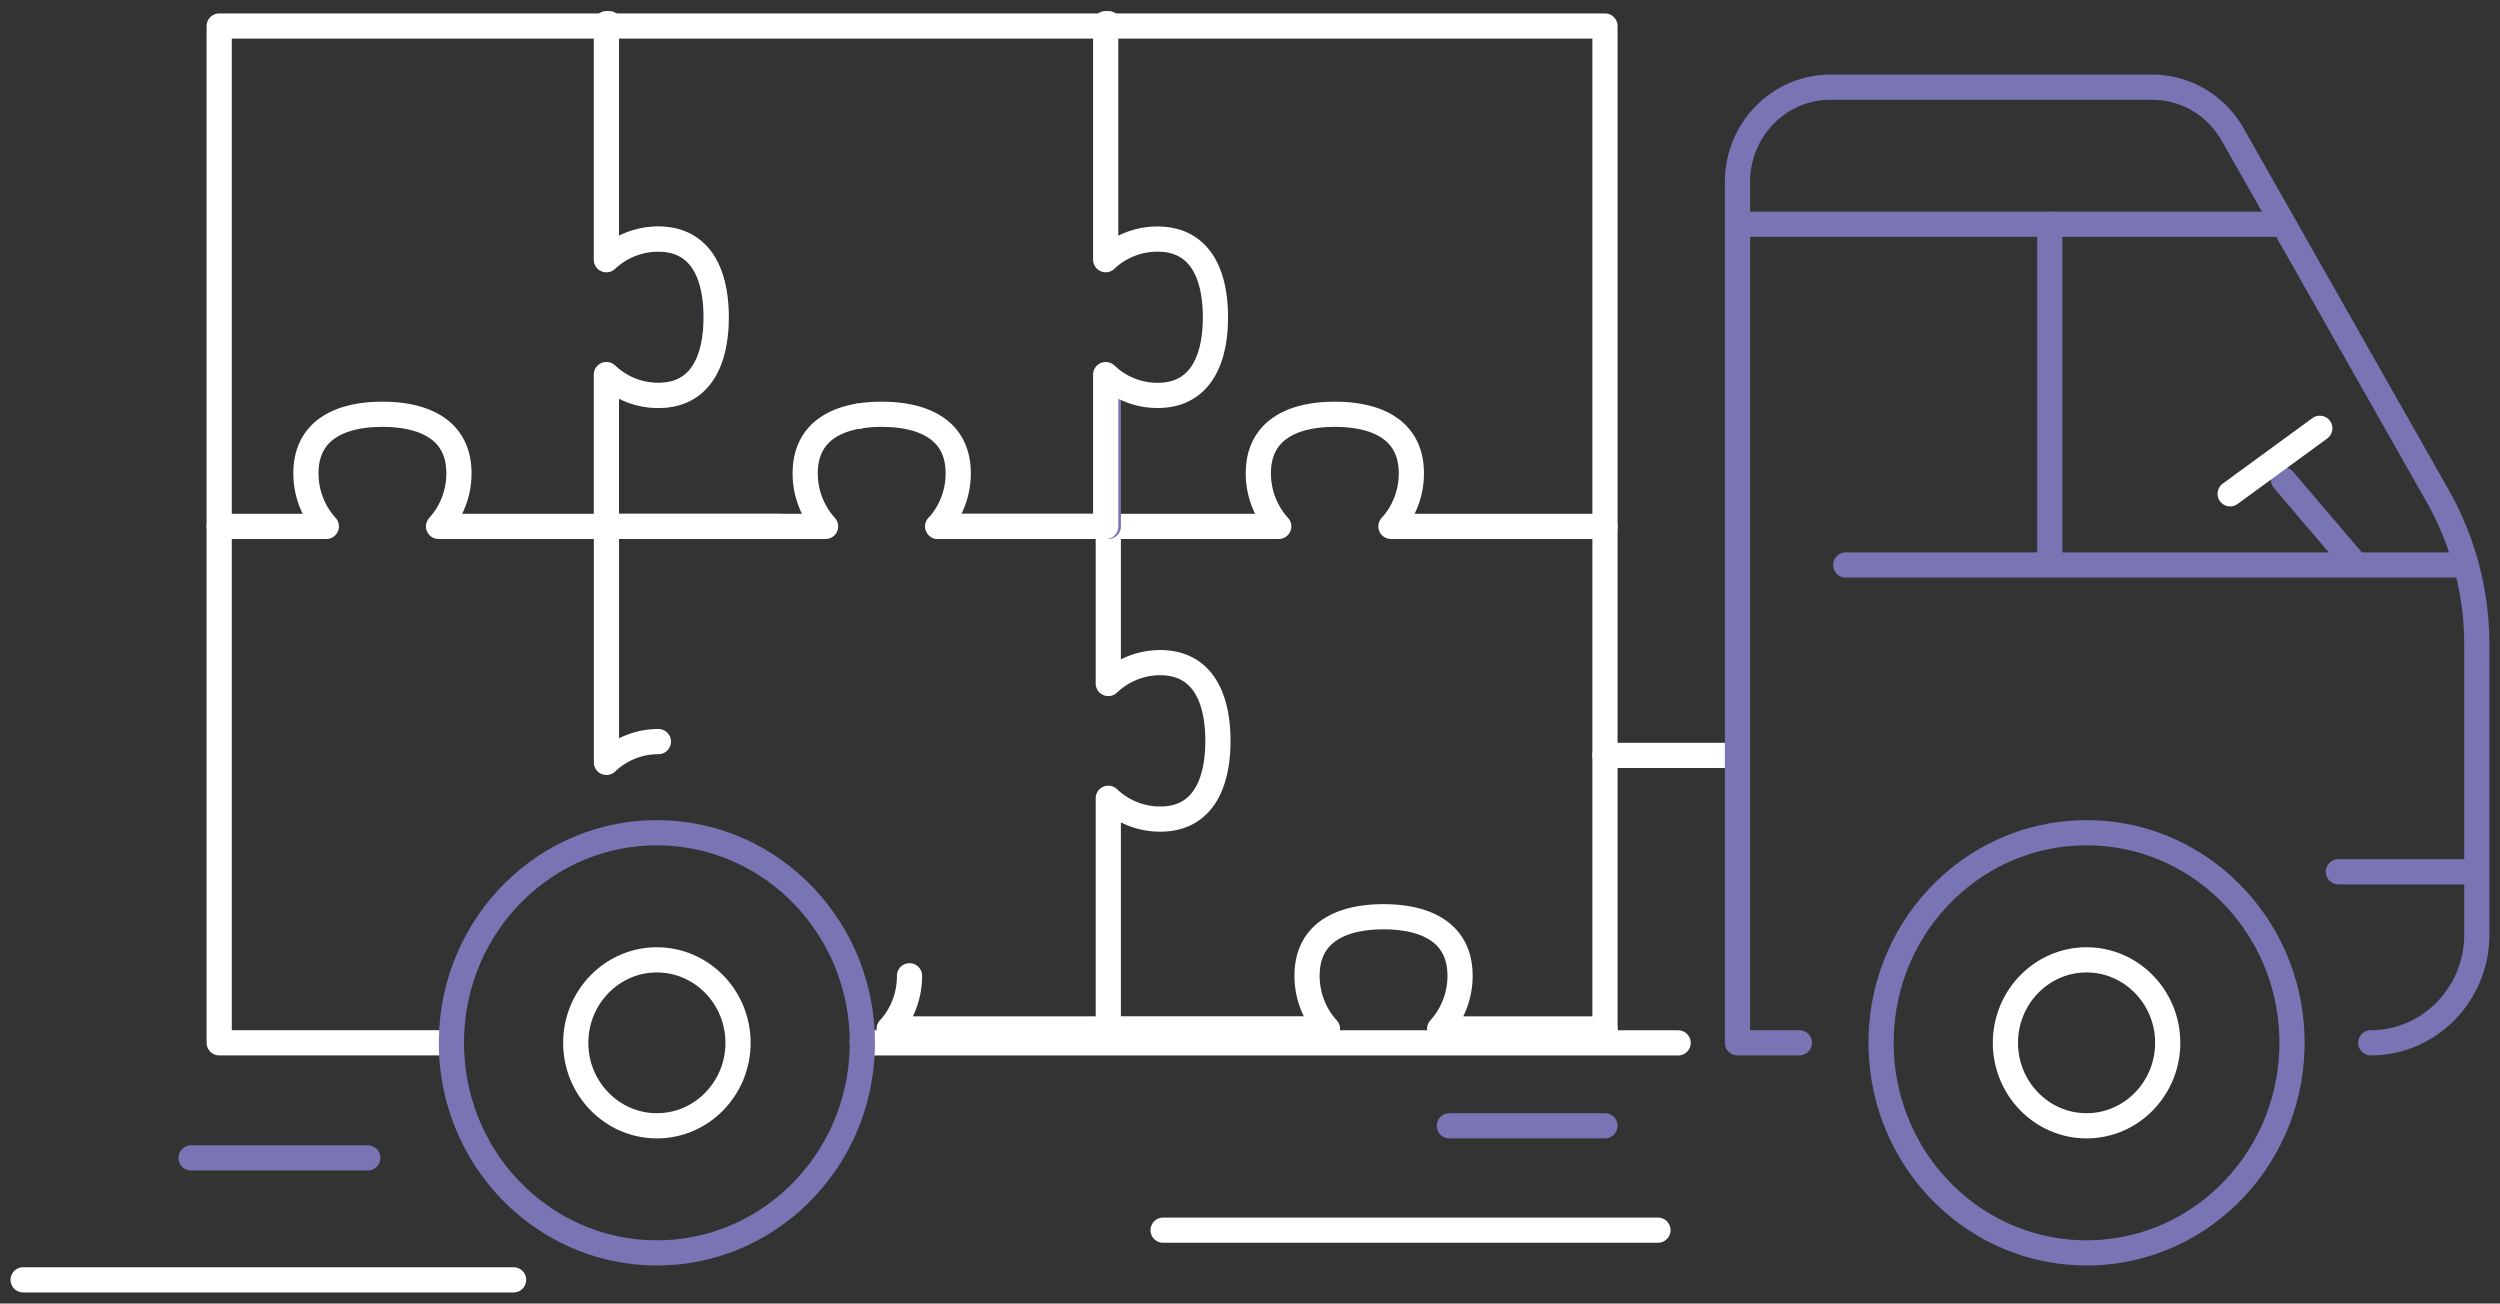
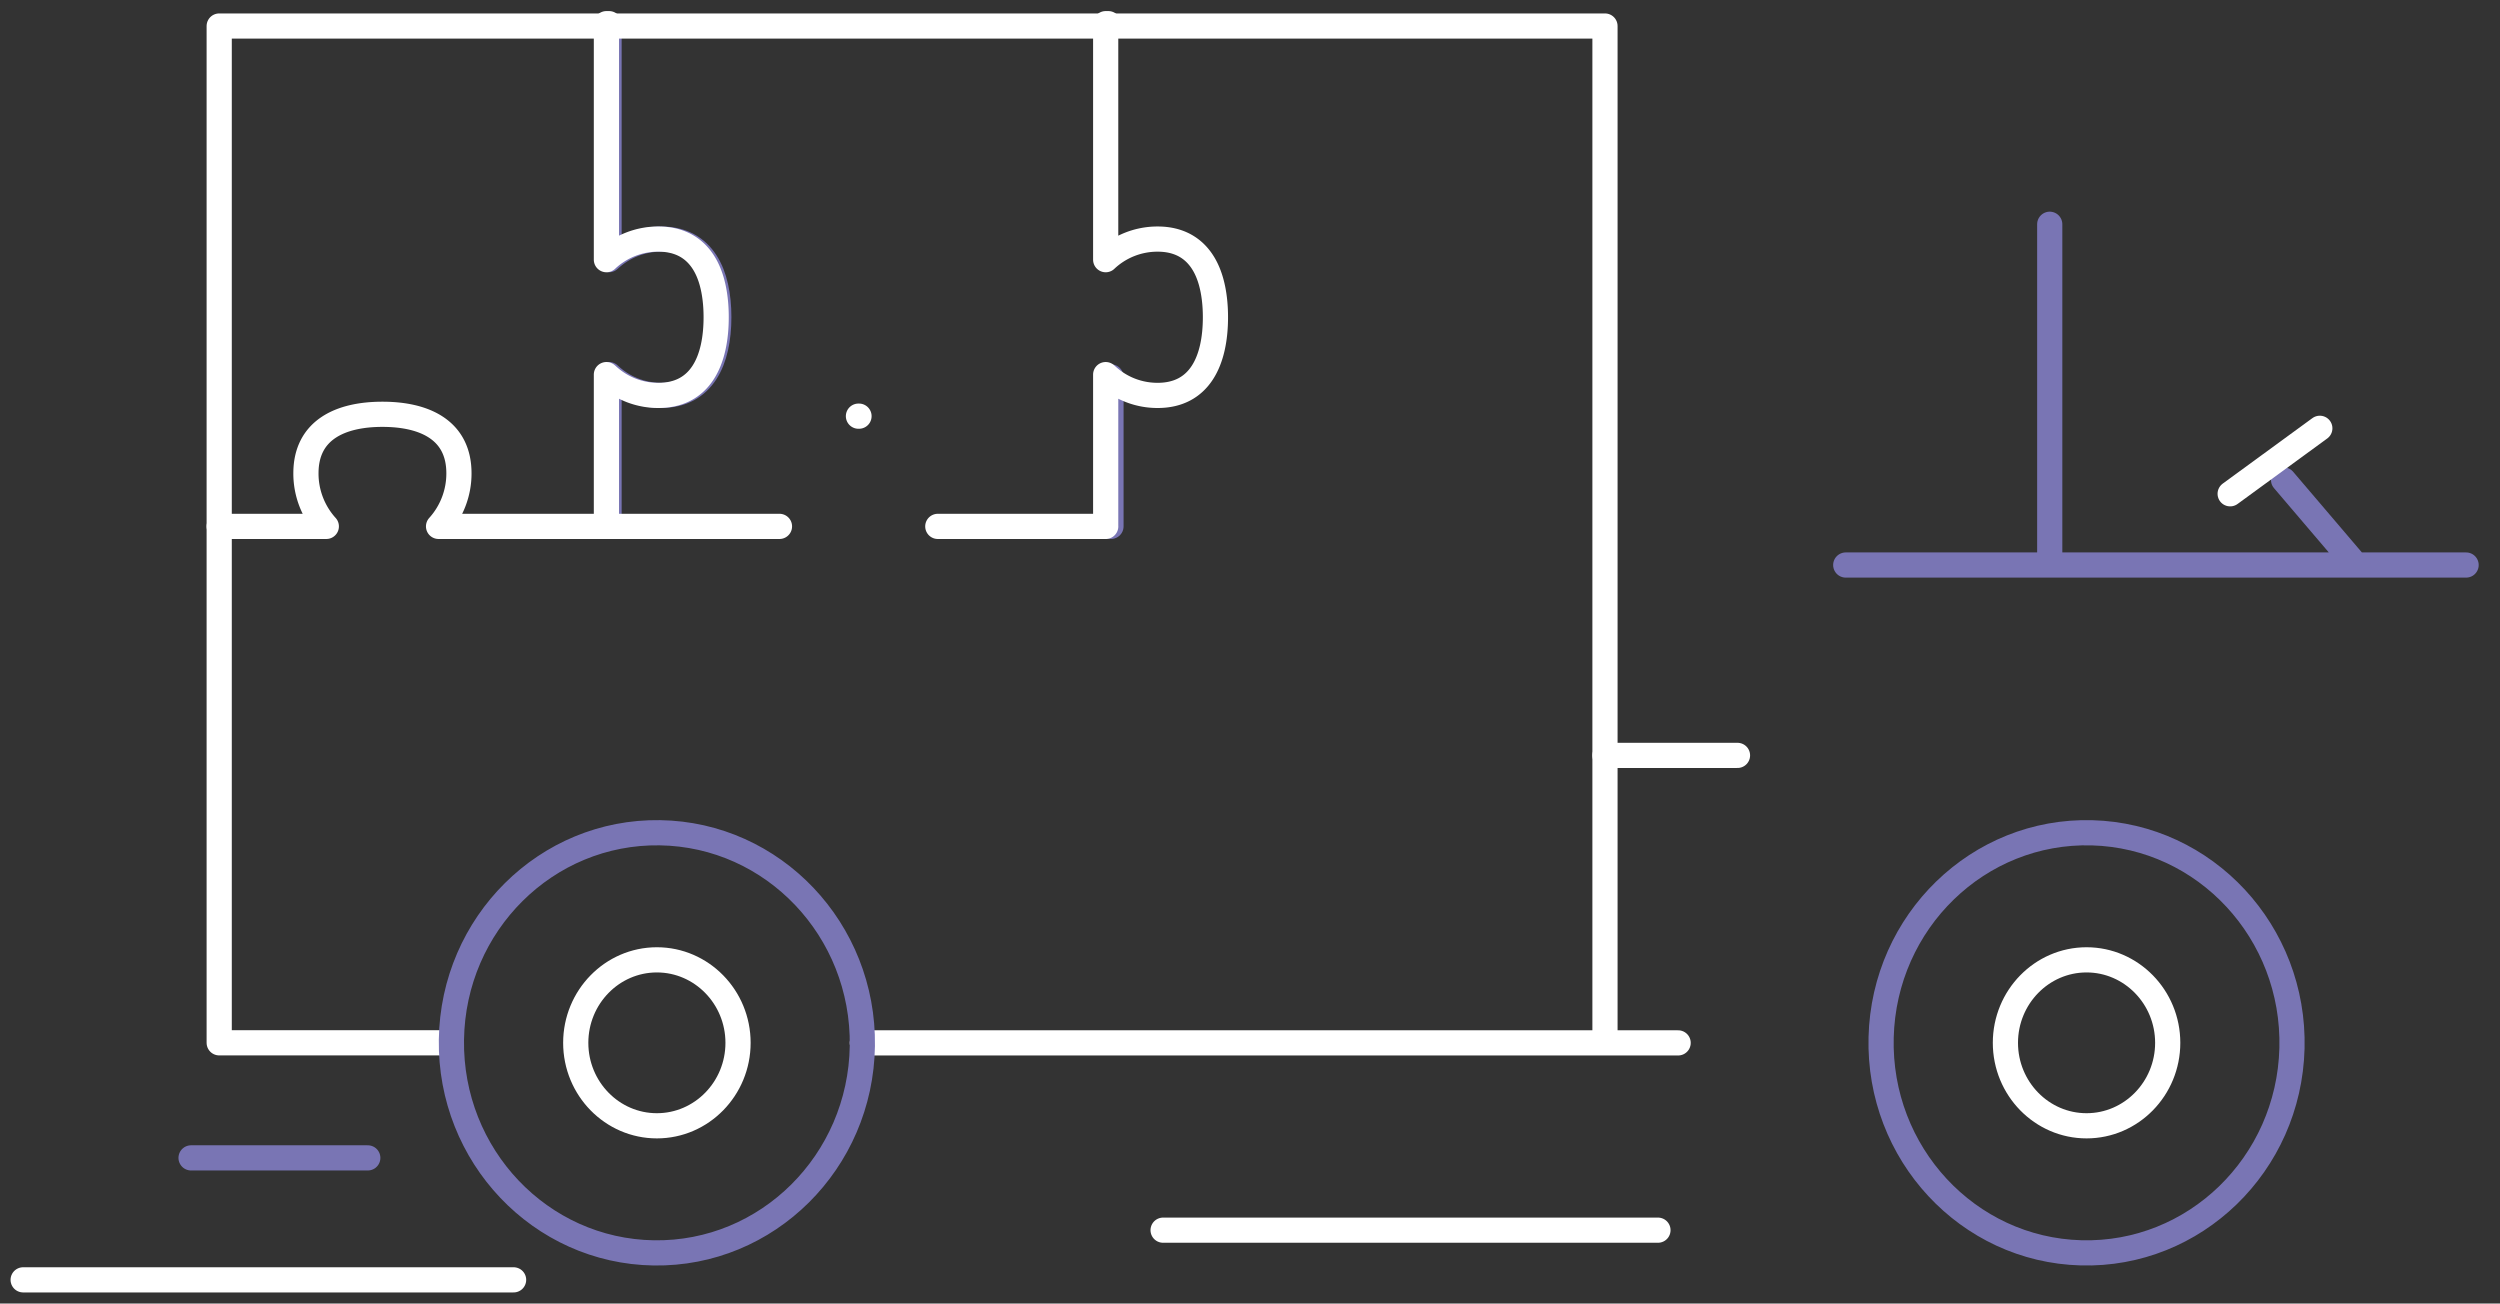
<svg xmlns="http://www.w3.org/2000/svg" width="397" height="207" fill="none">
  <rect width="100%" height="100%" fill="#333333" stroke="none" />
-   <path d="M175.996 108.54V83.59m0 78.755v-35.581m0-.001c2.174 2.063 5.067 3.309 8.249 3.309 6.711 0 9.16-5.559 9.16-12.422 0-6.862-2.449-12.421-9.16-12.421-3.182 0-6.075 1.248-8.249 3.309m27.069-24.948h-54.137m-17.823 0H96.304m158.567 0h-33.987m.005 0a12.504 12.504 0 0 0 3.235-8.434c0-6.862-5.437-9.366-12.148-9.366-6.712 0-12.149 2.504-12.149 9.366a12.5 12.5 0 0 0 3.236 8.434m51.808 0h-33.987m-17.819 0h-54.137m-17.823 0H96.304m52.625 0a12.504 12.504 0 0 0 3.235-8.434c0-6.862-5.437-9.366-12.148-9.366-6.712 0-12.149 2.504-12.149 9.366a12.5 12.5 0 0 0 3.236 8.434m-34.804 37.477c2.189-2.066 5.079-3.301 8.251-3.301m-8.246 3.303v-35.58M228.62 163.38a12.503 12.503 0 0 0 3.236-8.433c0-6.863-5.437-9.366-12.149-9.366-6.711 0-12.148 2.503-12.148 9.366 0 3.253 1.22 6.21 3.235 8.433m.003 0h-34.801m78.875.013H228.63m-52.635 0h-34.798m3.235-8.436c0 3.27-1.206 6.225-3.228 8.436m34.791 0h-34.798" stroke="#fff" stroke-width="4" stroke-linecap="round" stroke-linejoin="round" />
-   <path d="M176.005 3.76h-.419m-79.287.373v37.103c2.189-2.038 5.079-3.27 8.278-3.27 6.68 0 9.151 5.538 9.151 12.395 0 6.858-2.469 12.427-9.151 12.427-3.199 0-6.09-1.233-8.278-3.301v24.105m79.706-.002V59.858" stroke="#7975B4" stroke-width="4" stroke-linecap="round" stroke-linejoin="round" />
+   <path d="M176.005 3.76m-79.287.373v37.103c2.189-2.038 5.079-3.27 8.278-3.27 6.68 0 9.151 5.538 9.151 12.395 0 6.858-2.469 12.427-9.151 12.427-3.199 0-6.09-1.233-8.278-3.301v24.105m79.706-.002V59.858" stroke="#7975B4" stroke-width="4" stroke-linecap="round" stroke-linejoin="round" />
  <path d="M176.005 3.76h-.422v37.476a11.963 11.963 0 0 1 8.252-3.27c4.713 0 7.353 2.754 8.476 6.744.478 1.694.701 3.616.701 5.654 0 6.887-2.468 12.426-9.177 12.426a11.82 11.82 0 0 1-7.83-2.927c-.14-.115-.282-.258-.422-.374v24.106m-51.805-.005H69.643m-17.828 0H34.808m140.778 0h-26.663m-12.515-17.504h-.087m39.265 17.504h-26.663m-25.145 0H69.643m-17.828 0H34.808m34.836 0a12.505 12.505 0 0 0 3.235-8.434c0-6.862-5.437-9.366-12.148-9.366-6.712 0-12.149 2.504-12.149 9.366a12.5 12.5 0 0 0 3.236 8.434M96.72 3.76h-.422v37.476a11.96 11.96 0 0 1 8.251-3.27c4.714 0 7.354 2.754 8.477 6.744.478 1.694.701 3.616.701 5.654 0 6.887-2.469 12.426-9.178 12.426-3.003 0-5.726-1.09-7.83-2.927-.14-.115-.279-.258-.421-.374v24.106" stroke="#fff" stroke-width="4" stroke-linecap="round" stroke-linejoin="round" />
  <path d="M254.871 165.601V4.133H34.809V165.6h36.876m65.256.01h129.547" stroke="#fff" stroke-width="4" stroke-linecap="round" stroke-linejoin="round" />
  <path d="M136.941 166.09c.265-18.424-14.129-33.58-32.149-33.85-18.02-.271-32.843 14.445-33.107 32.87-.265 18.424 14.128 33.579 32.148 33.85 18.02.271 32.843-14.446 33.108-32.87z" stroke="#7975B4" stroke-width="4" stroke-linecap="round" stroke-linejoin="round" />
  <path d="M104.312 178.777c-7.104 0-12.884-5.91-12.884-13.176s5.78-13.178 12.884-13.178 12.889 5.91 12.889 13.178c0 7.268-5.78 13.176-12.889 13.176z" stroke="#fff" stroke-width="4" stroke-linecap="round" stroke-linejoin="round" />
  <path d="M363.964 166.476c.473-18.42-13.747-33.745-31.763-34.229-18.016-.485-33.005 14.055-33.478 32.475-.474 18.42 13.747 33.745 31.763 34.229 18.015.485 33.004-14.055 33.478-32.475z" stroke="#7975B4" stroke-width="4" stroke-linecap="round" stroke-linejoin="round" />
  <path d="M331.344 178.777c-7.104 0-12.886-5.91-12.886-13.176s5.78-13.178 12.886-13.178c7.106 0 12.889 5.91 12.889 13.178 0 7.268-5.78 13.176-12.889 13.176z" stroke="#fff" stroke-width="4" stroke-linecap="round" stroke-linejoin="round" />
  <path d="M58.405 183.872H30.34" stroke="#7975B4" stroke-width="4" stroke-linecap="round" stroke-linejoin="round" />
  <path d="M81.56 203.24H3.676" stroke="#fff" stroke-width="4" stroke-linecap="round" stroke-linejoin="round" />
-   <path d="M254.867 178.776h-24.709" stroke="#7975B4" stroke-width="4" stroke-linecap="round" stroke-linejoin="round" />
  <path d="M263.284 195.351H184.7m70.166-75.395h21.049" stroke="#fff" stroke-width="4" stroke-linecap="round" stroke-linejoin="round" />
-   <path d="M285.735 165.598h-9.822V28.915c0-8.32 6.597-15.065 14.735-15.065h51.151c5.253 0 10.112 2.86 12.747 7.509l32.543 57.379a48.037 48.037 0 0 1 6.231 23.687v45.955c0 9.509-7.54 17.218-16.84 17.218m16.843-27.16h-21.986M275.916 35.612h86.714" stroke="#7975B4" stroke-width="4" stroke-linecap="round" stroke-linejoin="round" />
  <path d="M325.498 35.612v54.113h66.119m-66.119 0h-32.394m81.04 0L362.63 76.214" stroke="#7975B4" stroke-width="4" stroke-linecap="round" stroke-linejoin="round" />
  <path d="M354.148 78.414l14.24-10.4" stroke="#fff" stroke-width="4" stroke-linecap="round" stroke-linejoin="round" />
</svg>